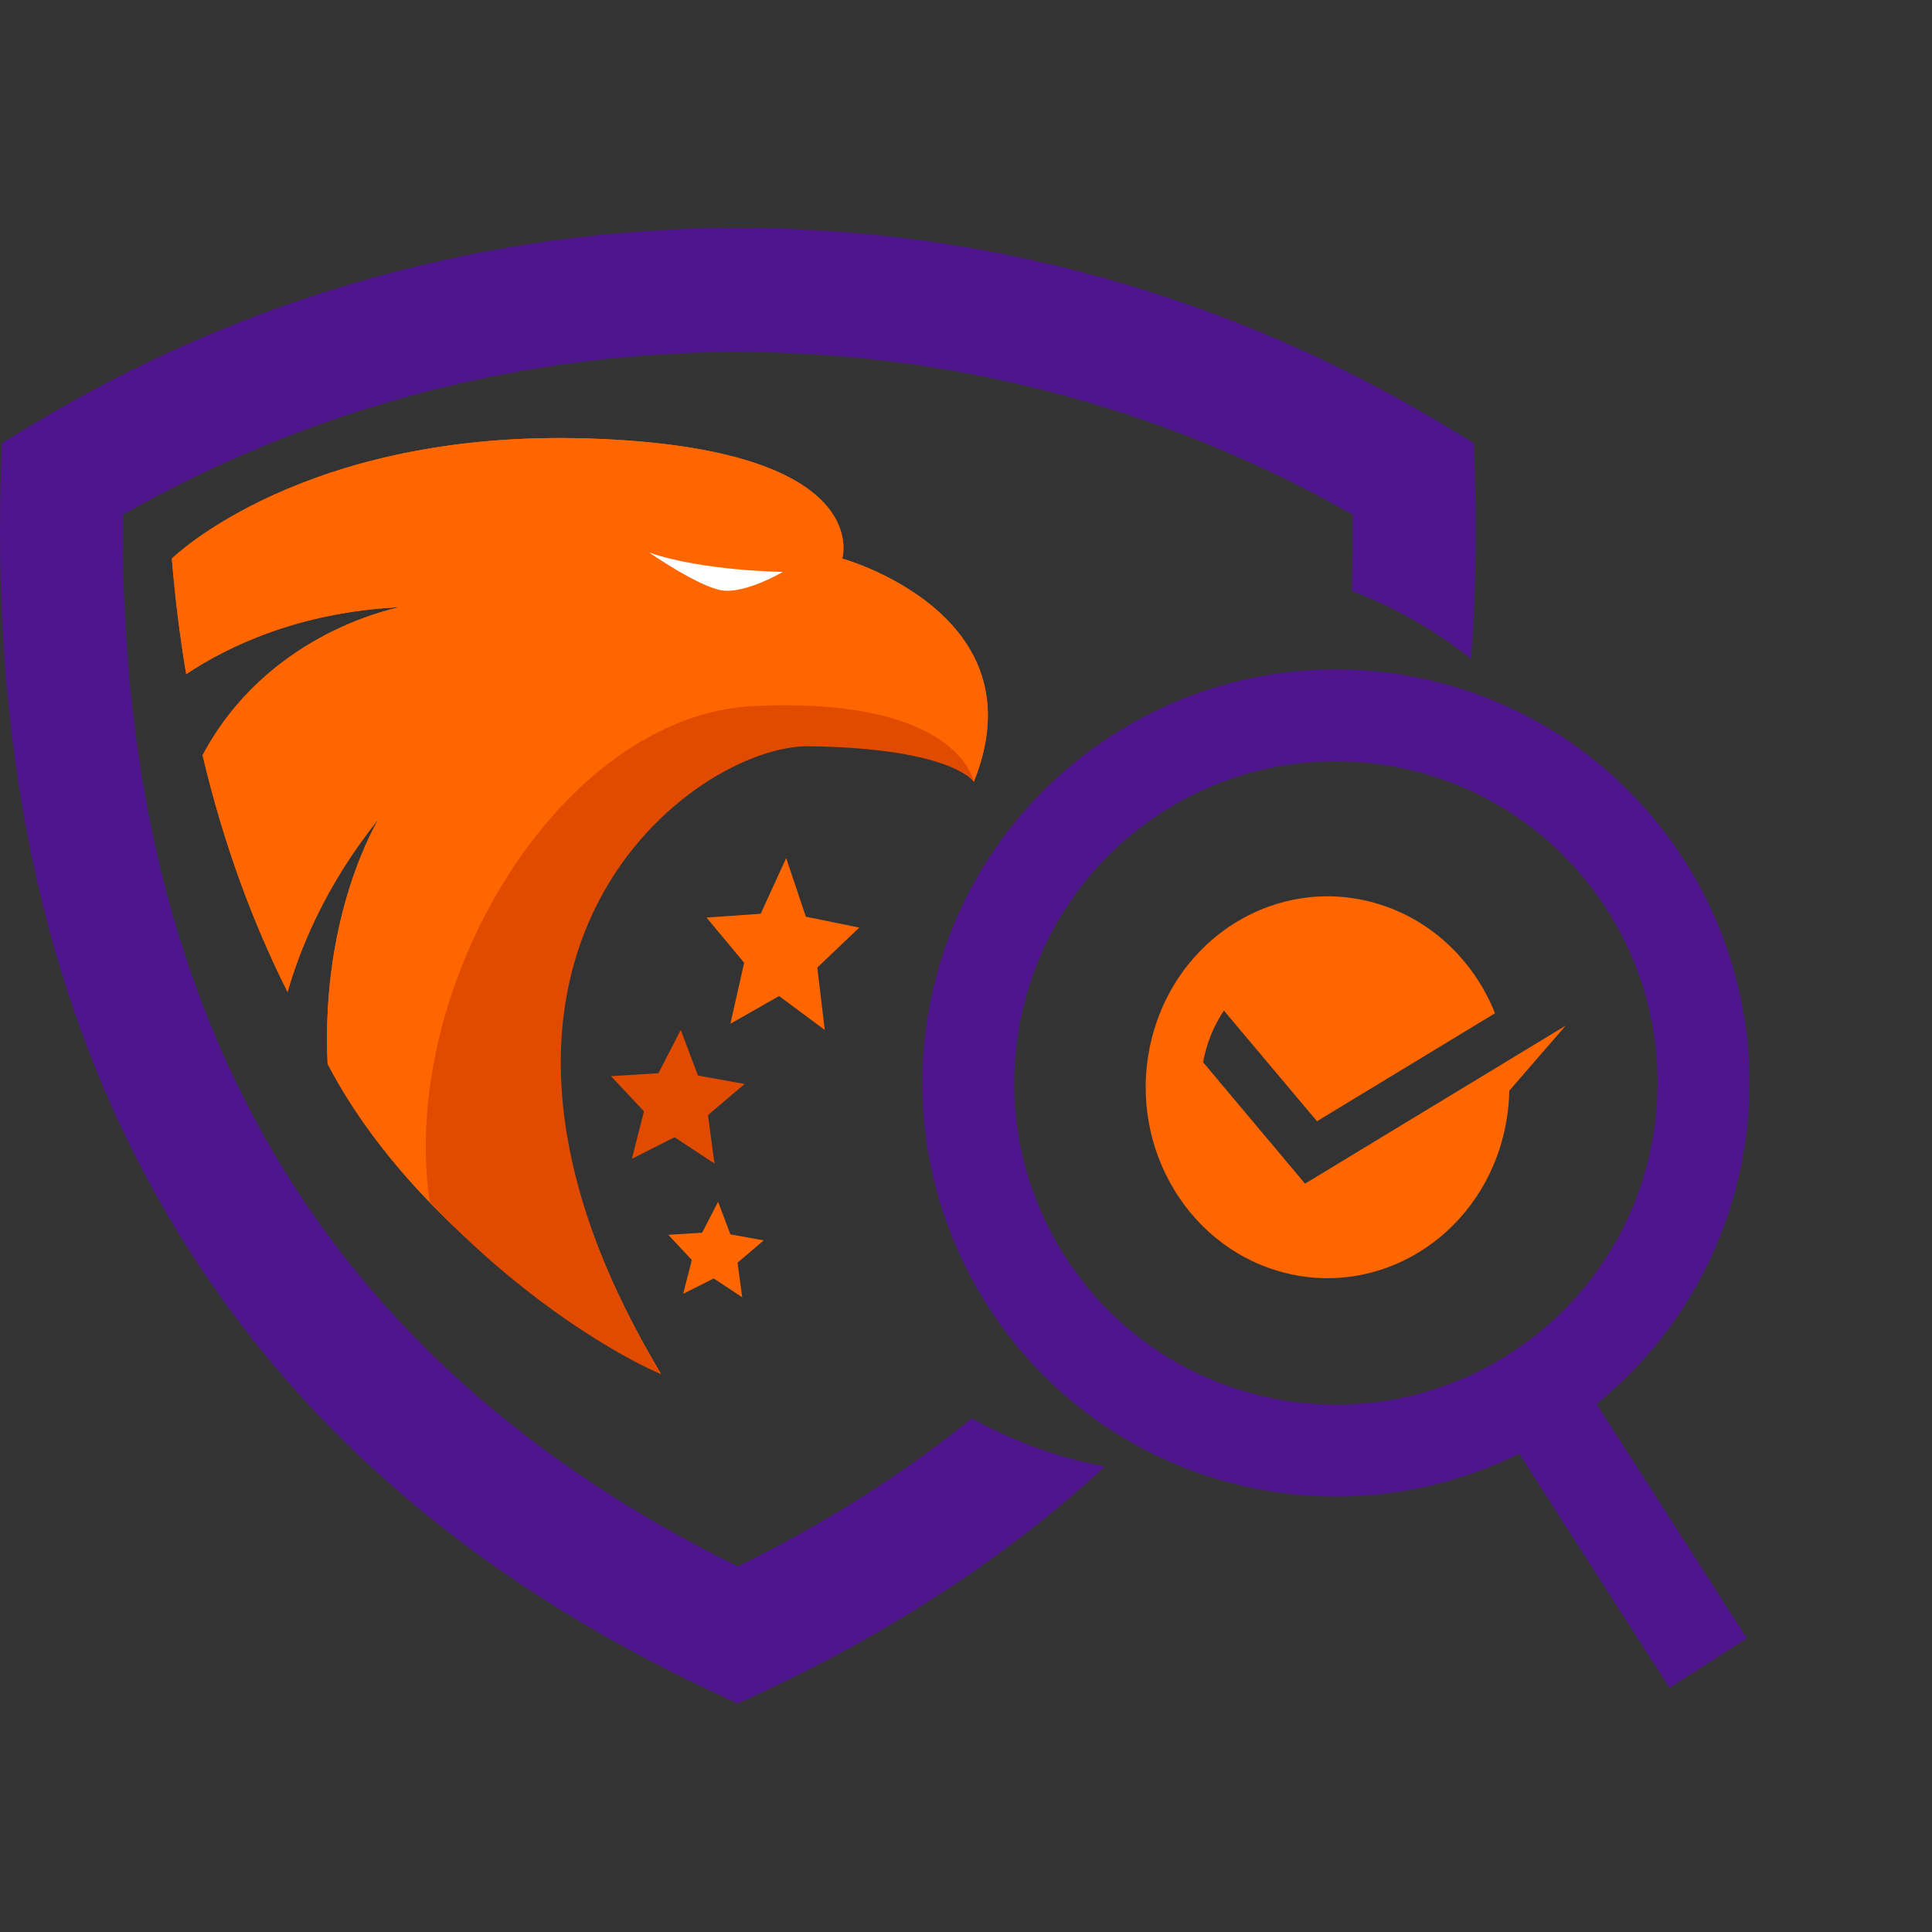
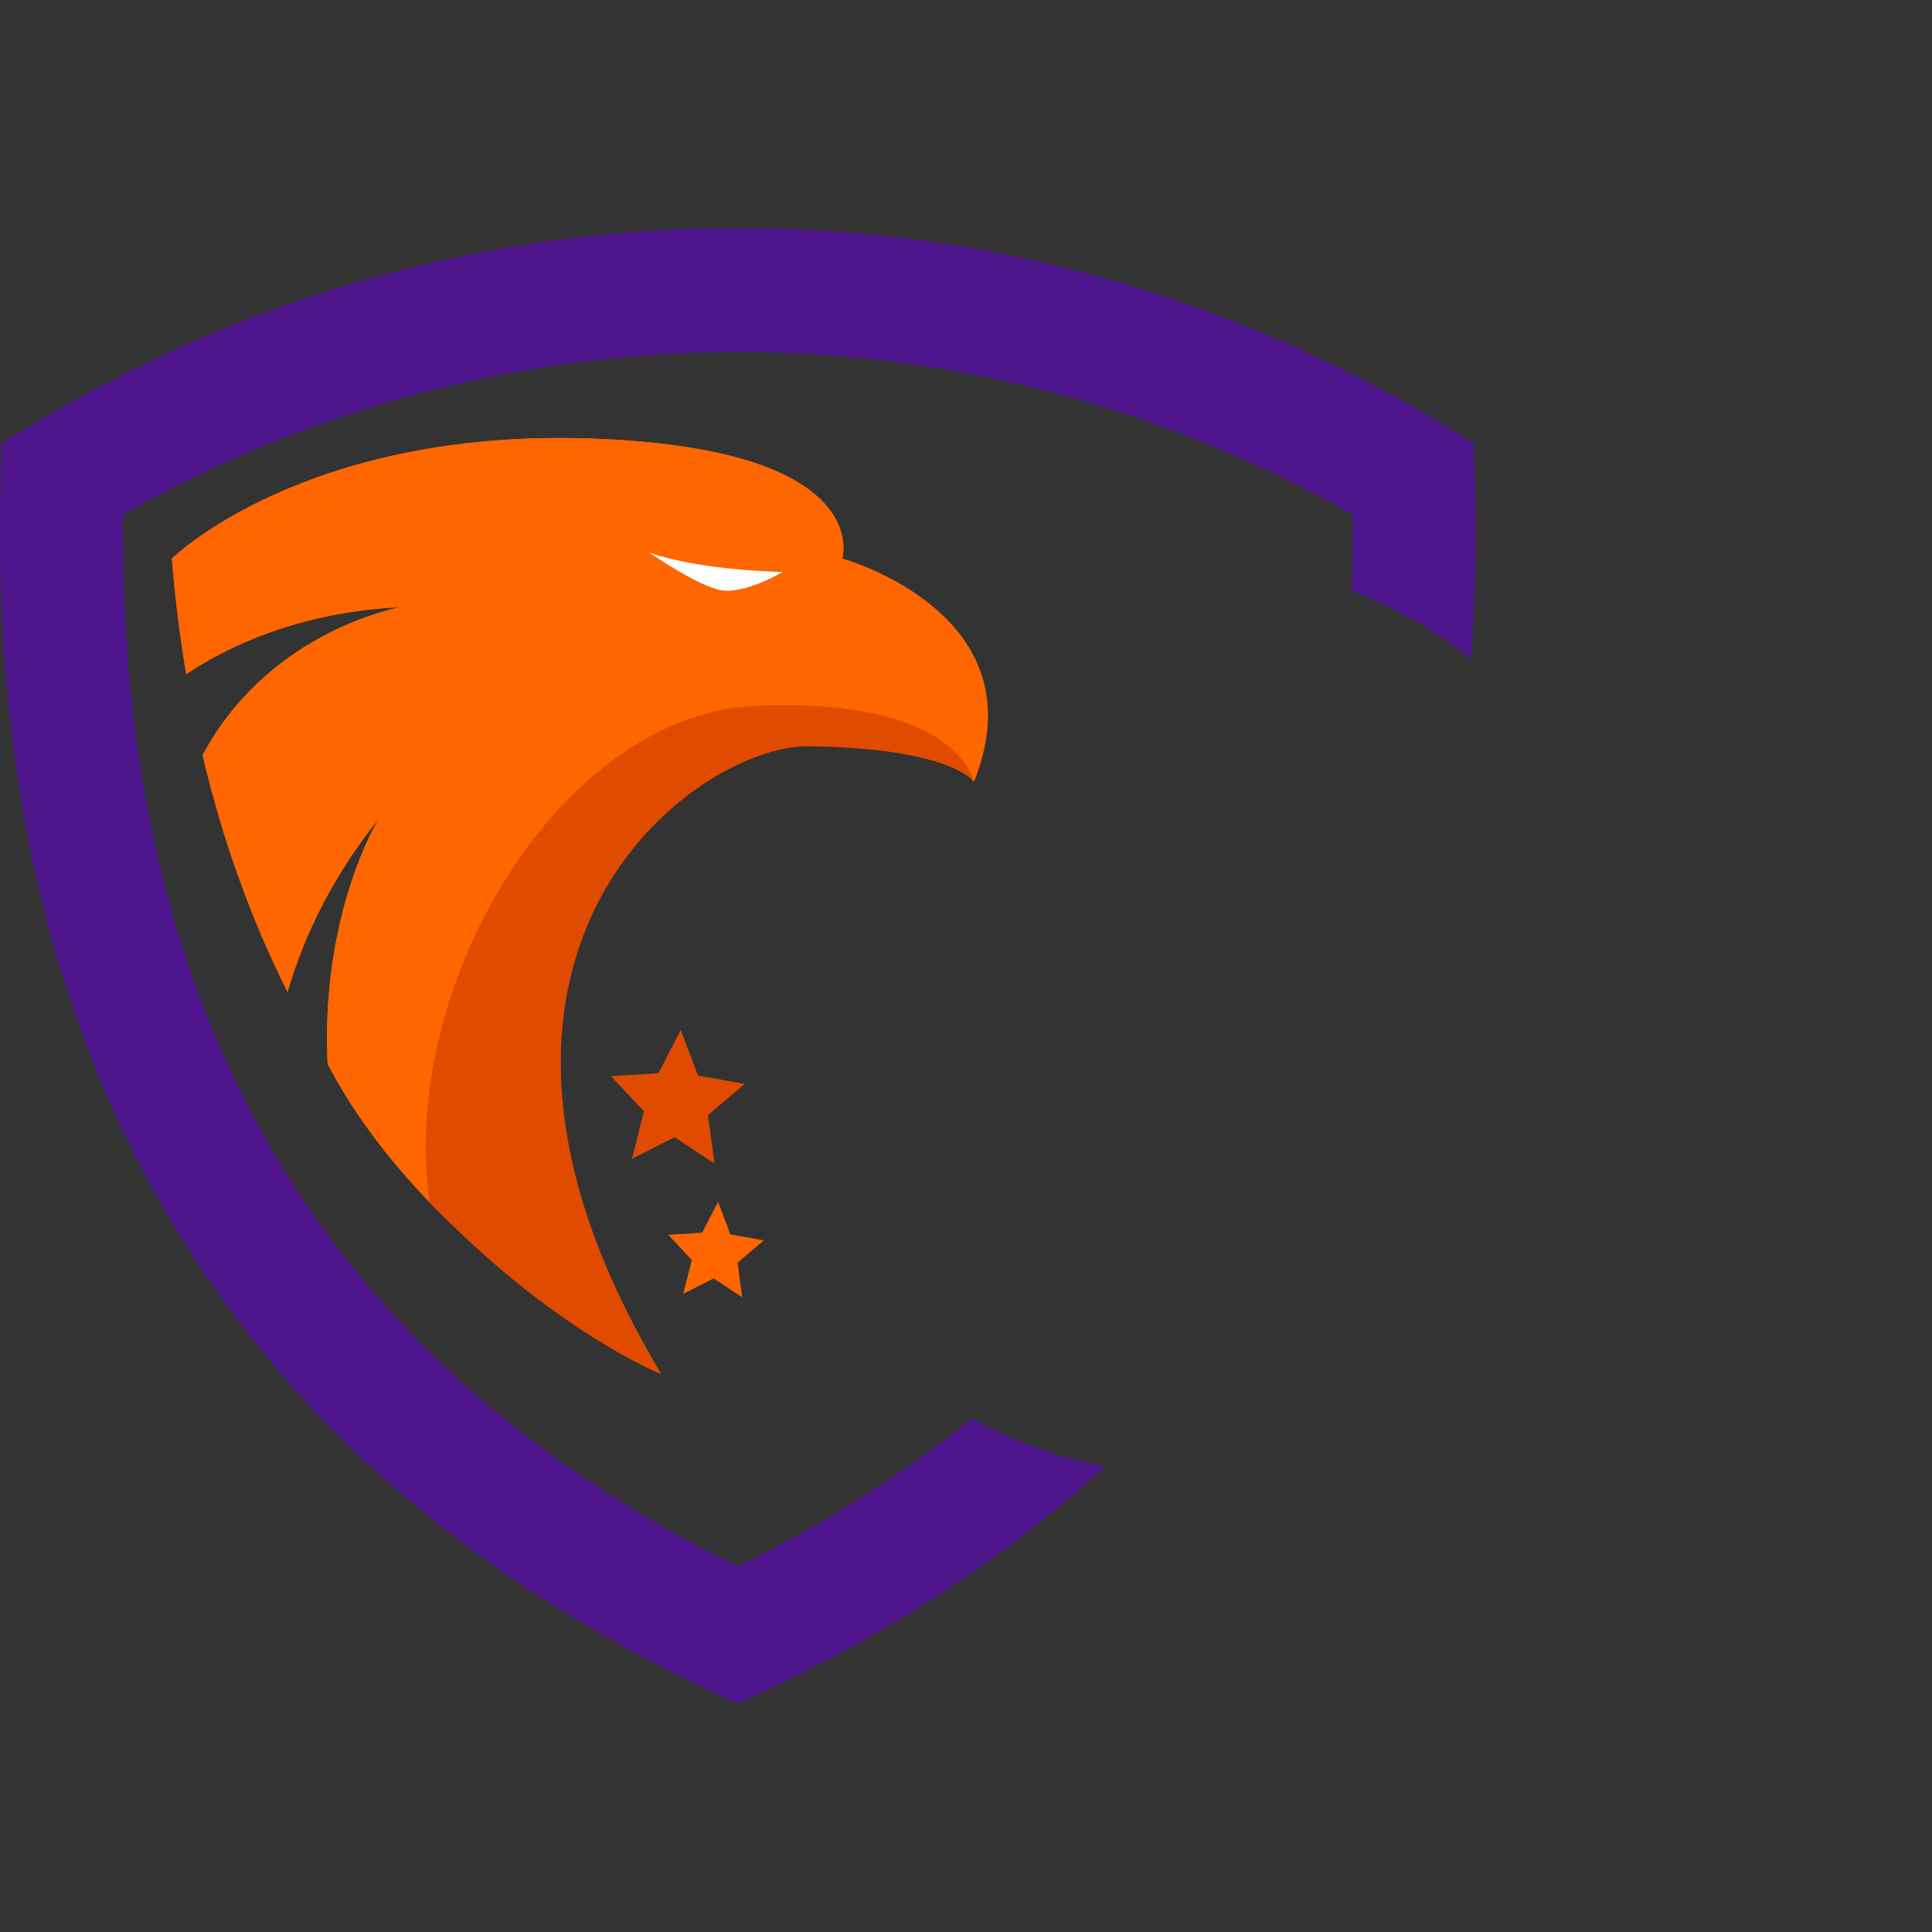
<svg xmlns="http://www.w3.org/2000/svg" width="500" height="500" viewBox="0 0 500 500" fill="none">
  <rect x="0" y="0" width="500" height="500" fill="#333333" stroke="none" />
  <g clip-path="url(#clip0_63_174)">
    <path fill-rule="evenodd" clip-rule="evenodd" d="M7.922 110.16C64.274 76.054 127.633 59 190.947 59C254.26 59 317.619 76.054 373.971 110.16L381.457 114.69L381.7 123.454C382.148 139.668 381.822 155.361 380.72 170.533C371.448 163.179 361.046 157.208 349.823 152.91C350.051 146.44 350.137 139.867 350.077 133.188C300.758 105.138 245.87 91.111 190.947 91.111C136.024 91.111 81.137 105.138 31.818 133.188C31.234 197.782 44.144 252.681 70.55 297.876C96.9 342.974 137.035 378.816 190.947 405.398C213.556 394.252 233.739 381.475 251.502 367.071C262.094 372.936 273.682 377.201 285.947 379.551C261.243 402.326 231.822 421.723 197.678 437.738L190.947 440.894L184.217 437.738C121.012 408.093 73.98 366.864 43.129 314.057C12.447 261.542 -1.865 198.006 0.194 123.454L0.437 114.69L7.922 110.16Z" fill="#4D148C" />
    <path d="M252.024 202.31C252.024 202.31 245.388 191.816 209.1 191.296C179.998 190.873 104.744 244.408 171.006 355.503C170.74 355.805 111.186 325.852 84.786 275.351C82.937 236.203 98.002 211.961 98.002 211.961C83.794 229.517 77.285 246.678 74.424 256.723C65.646 239.23 57.965 218.908 52.434 195.449C68.787 164.676 100.42 157.774 103.569 157.127C77.343 158.402 58.955 167.283 48.191 174.461C46.595 164.952 45.335 155 44.473 144.561C44.473 144.561 78.569 111.012 152.631 113.49C226.692 115.969 217.969 144.564 217.969 144.564C217.969 144.564 269.559 158.798 252.024 202.31Z" fill="#FF6600" />
    <path d="M252.024 202.31C252.024 202.31 245.388 191.816 209.1 191.296C179.998 190.873 104.744 244.408 171.006 355.503C170.74 355.805 111.186 325.852 84.786 275.351C82.937 236.203 98.002 211.961 98.002 211.961C83.794 229.517 77.285 246.678 74.424 256.723C65.646 239.23 57.965 218.908 52.434 195.449C68.787 164.676 100.42 157.774 103.569 157.127C77.343 158.402 58.955 167.283 48.191 174.461C46.595 164.952 45.335 155 44.473 144.561C44.473 144.561 78.569 111.012 152.631 113.49C226.692 115.969 217.969 144.564 217.969 144.564C217.969 144.564 269.559 158.798 252.024 202.31Z" fill="#FF6600" />
    <path d="M202.611 148.011C202.611 148.011 181.875 147.797 168.02 143.006C168.02 143.006 180.68 151.779 186.747 152.774C192.814 153.769 202.611 148.011 202.611 148.011Z" fill="white" />
    <path d="M252.031 202.306C251.545 201.645 245.018 193.621 209.378 193.133C179.927 192.715 106.251 246.781 170.981 355.499C171.006 355.825 141.476 343.177 111.191 311.023C103.128 255.258 144.86 184.918 195.451 182.69C247.106 180.417 251.796 201.343 252.031 202.306Z" fill="#E14B00" />
-     <path d="M203.462 222.076L208.561 237.247L222.377 240.06L211.517 250.409L213.447 266.551L201.641 257.775L189.021 264.949L192.59 249.167L182.844 237.466L196.865 236.48L203.462 222.076Z" fill="#FF6600" />
    <path d="M176.173 266.549L180.638 278.345L192.725 280.531L183.224 288.589L184.915 301.141L174.58 294.311L163.533 299.893L166.662 287.623L158.133 278.513L170.402 277.748L176.173 266.549Z" fill="#E14B00" />
    <path d="M185.837 311.025L189.031 319.454L197.666 321.013L190.872 326.775L192.082 335.734L184.699 330.859L176.806 334.843L179.046 326.085L172.957 319.571L181.712 319.027L185.837 311.025Z" fill="#FF6600" />
-     <path d="M413.184 363.356L452.083 423.97L432.068 436.815L393.168 376.201C372.154 386.61 347.596 390.222 322.919 384.837C265.2 372.242 228.578 315.175 241.173 257.456C253.768 199.737 310.835 163.115 368.554 175.71C426.273 188.305 462.895 245.371 450.3 303.09C444.915 327.767 431.402 348.588 413.184 363.356ZM391.756 349.648C409.157 338.107 422.258 320.043 427.064 298.02C436.869 253.087 408.417 208.751 363.483 198.946C318.55 189.141 274.214 217.593 264.409 262.527C254.604 307.46 283.057 351.795 327.99 361.6C350.013 366.406 371.893 362.022 389.634 351.01L391.756 349.648Z" fill="#4D148C" />
-     <path fill-rule="evenodd" clip-rule="evenodd" d="M390.598 282.276L405.215 265.418L390.155 274.549C375.677 283.329 361.199 292.106 346.722 300.885L337.744 306.329L311.353 274.898C312.235 270.096 314.062 265.544 316.747 261.543L340.832 290.172C356.193 280.859 371.554 271.544 386.917 262.228C381.47 248.653 370.327 237.766 355.727 233.659C330.633 226.597 304.838 242.237 298.113 268.593C291.388 294.948 306.281 322.039 331.376 329.102C356.473 336.162 382.268 320.522 388.991 294.166C390.006 290.196 390.528 286.208 390.598 282.276Z" fill="#FF6600" />
  </g>
  <defs>
    <clipPath id="clip0_63_174">
      <rect width="500" height="500" fill="white" />
    </clipPath>
  </defs>
</svg>